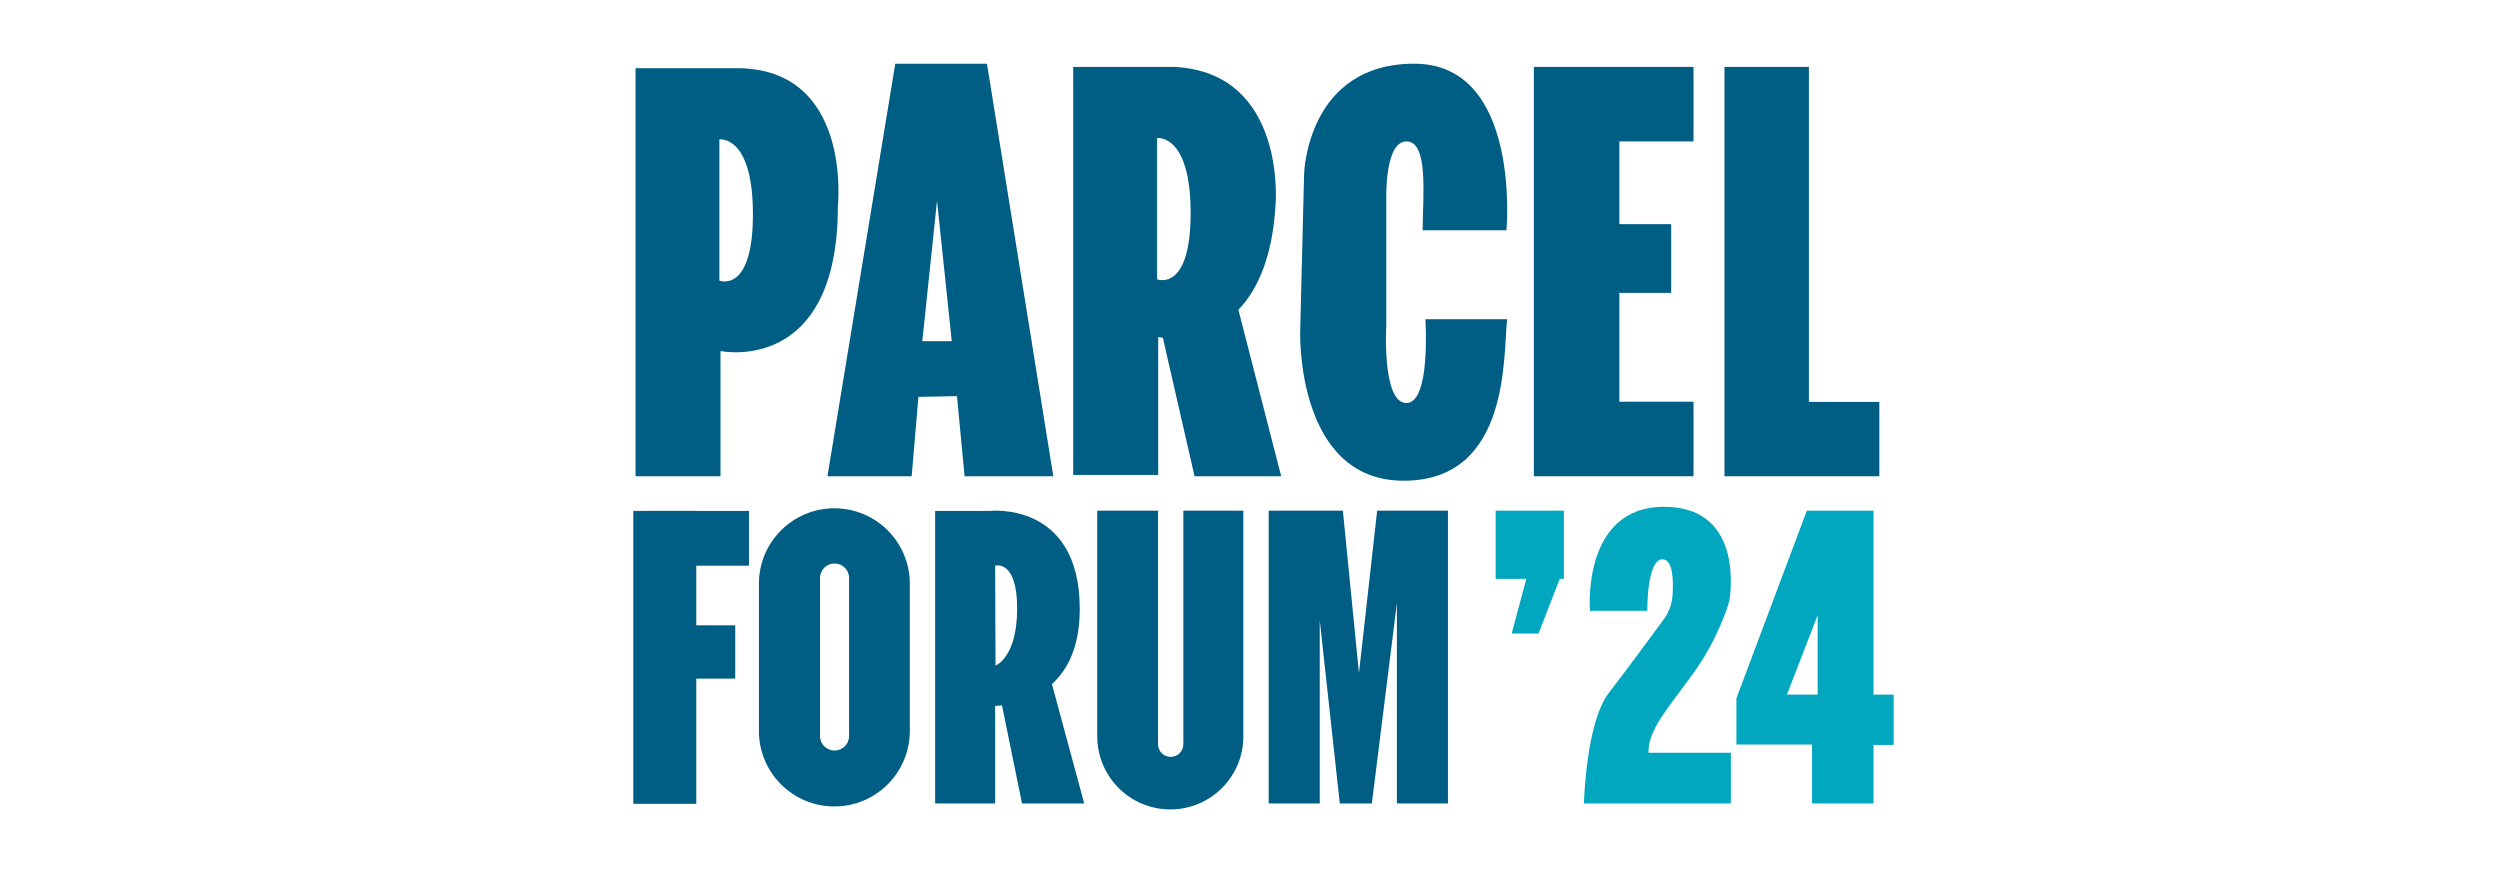
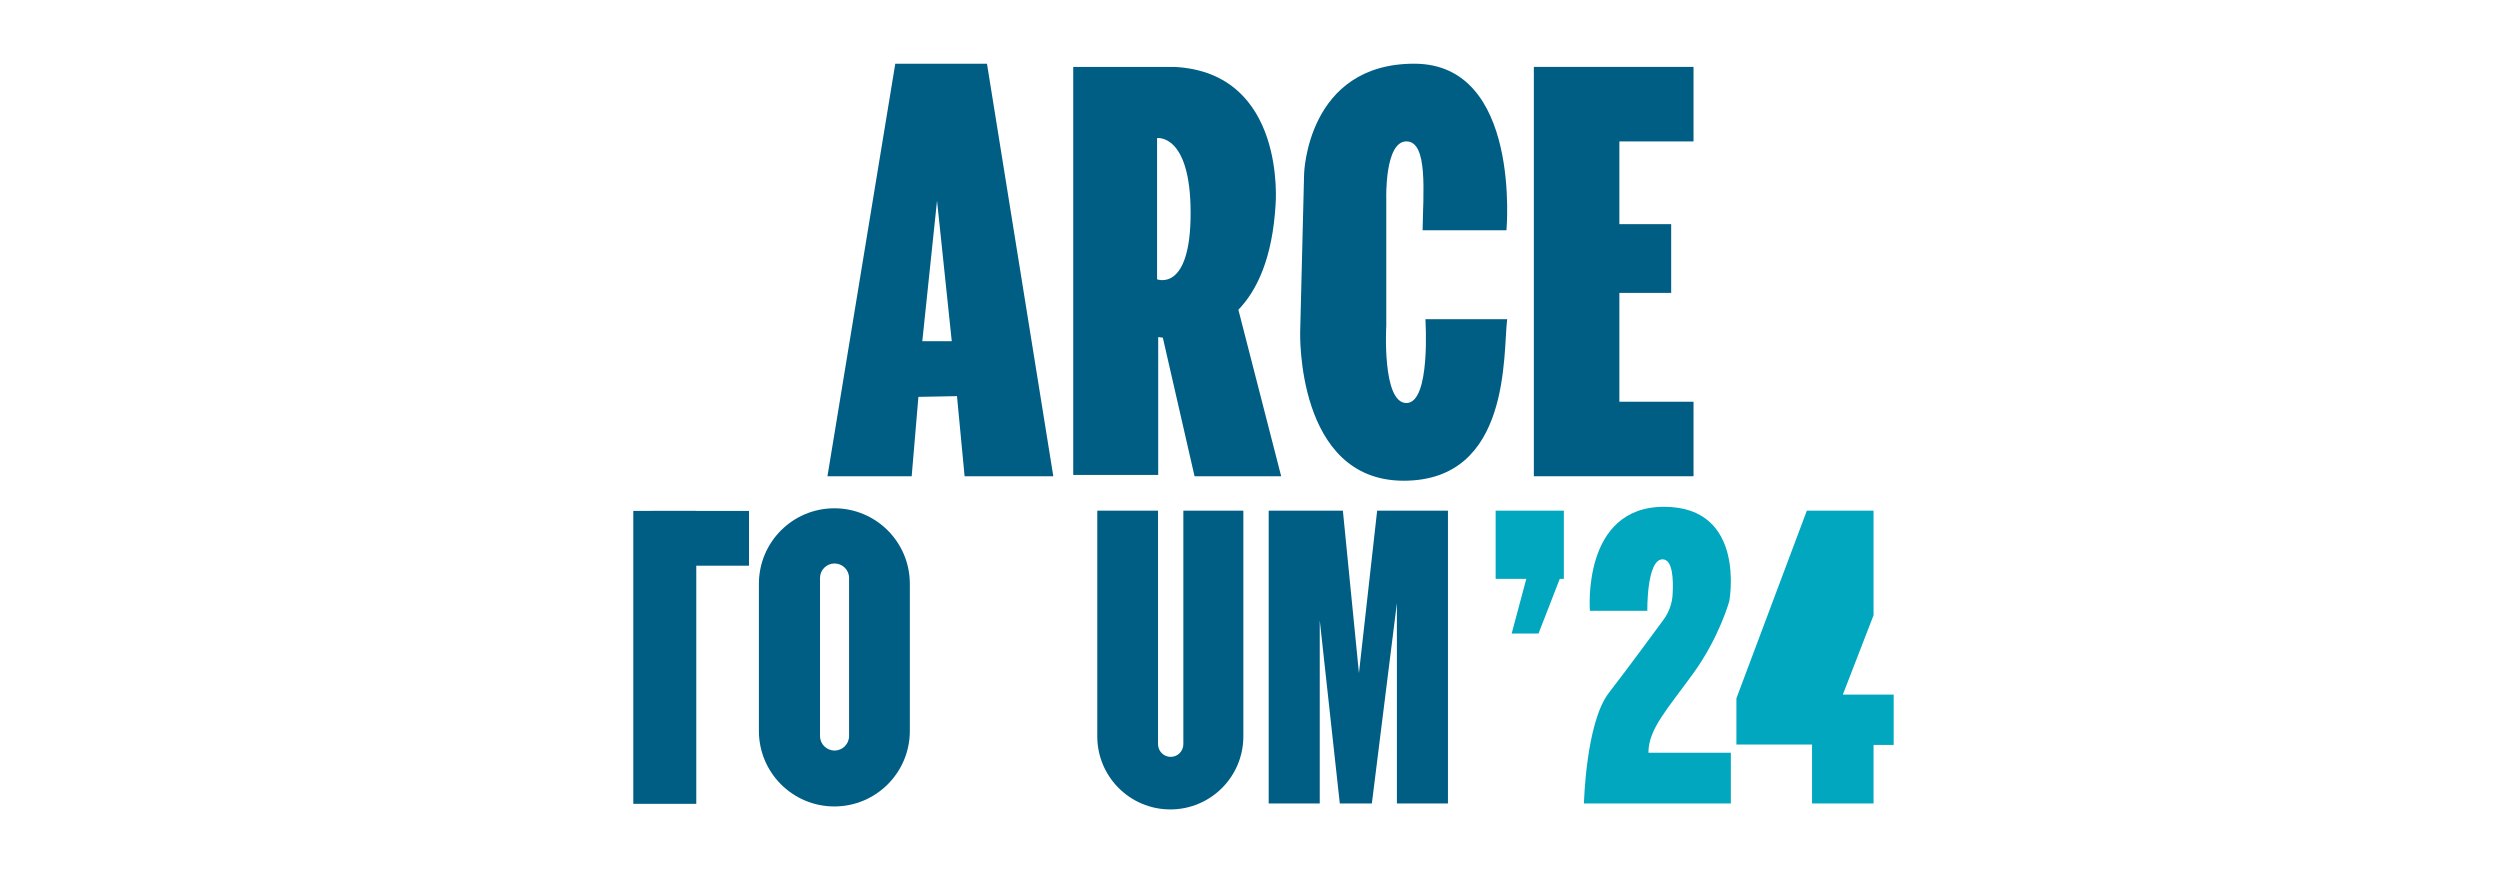
<svg xmlns="http://www.w3.org/2000/svg" id="a" width="1000" height="352.03" viewBox="0 0 1000 352.03">
-   <path d="M294.69,27.27h-40.48v163.23h33.99v-50.08s46.96,9.84,46.96-58.14c0,0,5.81-55.01-40.47-55.01ZM287.75,112.24v-56.49s13.42-1.94,13.42,29.96-13.42,26.53-13.42,26.53Z" fill="#005d84" />
  <path d="M394.79,25.49h-36.68l-27.13,165.01h33.69l2.69-31.75,15.43-.3,3.05,32.05h35.48l-26.53-165.01ZM368.92,136.47l5.89-56.2,5.89,56.2h-11.78Z" fill="#005d84" />
  <path d="M495.35,123.9c7.47-7.74,13.63-20.67,14.89-42.13,0,0,4.47-52.71-40.47-55.01h-40.48v163.22h33.99v-55.15s.67.12,1.85.23l12.69,55.44h34.65l-17.12-66.6ZM462.83,111.72v-56.49s13.42-1.93,13.42,29.96-13.42,26.53-13.42,26.53Z" fill="#005d84" />
  <path d="M569.04,92.11h33.54s6.04-66.63-36.89-66.63-44.05,44.05-44.05,44.05l-1.57,63.28s-1.72,59.48,41.4,59.48,39.68-51.2,41.4-64.62h-32.71s2.24,33.54-7.6,33.54-8.05-30.86-8.05-30.86v-50.98s-.67-22.81,8.05-22.81,6.71,20.57,6.48,35.55Z" fill="#005d84" />
  <polygon points="647.75 56.57 647.75 89.66 668.47 89.66 668.47 117.16 647.75 117.16 647.75 160.69 677.41 160.69 677.41 190.5 613.54 190.5 613.54 26.76 677.41 26.76 677.41 56.57 647.75 56.57" fill="#005d84" />
-   <polygon points="751.73 160.77 751.73 190.5 689.79 190.5 689.79 26.76 723.56 26.76 723.56 160.77 751.73 160.77" fill="#005d84" />
  <rect x="253.32" y="204.36" width="25.19" height="117.17" fill="#005d84" />
  <rect x="269.16" y="195.83" width="21.91" height="38.98" transform="translate(495.43 -64.79) rotate(90)" fill="#005d84" />
-   <rect x="263.94" y="241.29" width="21.32" height="38.98" transform="translate(535.38 -13.81) rotate(90)" fill="#005d84" />
  <path d="M355.09,212.16c-5.47-5.46-13.01-8.84-21.35-8.84-16.67,0-30.18,13.52-30.18,30.19v58.88c0,16.67,13.51,30.19,30.18,30.19s30.19-13.52,30.19-30.19v-58.88c0-8.34-3.38-15.88-8.84-21.35ZM339.63,294.41c0,3.21-2.6,5.81-5.81,5.81s-5.82-2.6-5.82-5.81v-63.21c0-3.21,2.61-5.81,5.82-5.81,1.6,0,3.06.65,4.11,1.7s1.7,2.5,1.7,4.11v63.21Z" fill="#005d84" />
-   <path d="M420.77,273.63c6.29-5.69,11.13-14.96,11.13-30.06,0-43.23-35.92-39.2-35.92-39.2h-21.92v117.02h24v-39.02c.85-.05,1.77-.12,2.74-.24l8,39.26h24.89l-12.92-47.76ZM398.06,226.28s8.8-2.65,8.8,17.09-8.65,22.86-8.65,22.86l-.15-39.95Z" fill="#005d84" />
  <path d="M497.34,204.27v90.28c0,16.14-13.08,29.22-29.21,29.22s-29.22-13.08-29.22-29.22v-90.28h24.3v93.41c0,2.8,2.27,5.07,5.07,5.07s5.06-2.27,5.06-5.07v-93.41h24Z" fill="#005d84" />
  <polygon points="579.18 204.27 579.18 321.39 558.76 321.39 558.76 241.23 548.74 321.39 535.92 321.39 527.9 248.12 527.9 321.39 507.48 321.39 507.48 204.27 537.15 204.27 543.58 269.25 550.86 204.27 579.18 204.27" fill="#005d84" />
  <polygon points="625.54 204.27 625.54 231.55 623.9 231.55 615.41 253.41 604.67 253.41 610.52 231.55 598.26 231.55 598.26 204.27 625.54 204.27" fill="#00a7bf" />
  <path d="M658.93,244.31h-22.96s-3.43-41.59,29.66-41.59,26.09,37.71,26.09,37.71c0,0-3.88,14.31-14.31,28.77s-18.04,22.36-18.04,31.9h32.97v20.28h-58.76s.75-32.35,9.99-44.28c6.73-8.69,16.86-22.43,21.87-29.26,2.14-2.92,3.39-6.38,3.6-10,.35-5.89.1-14.11-4.01-14.11-6.41,0-6.11,20.57-6.11,20.57Z" fill="#00a7bf" />
-   <path d="M749.42,277.85v-73.59h-26.68l-28.18,75.08v18.48h30.26v23.56h24.6v-23.41h8.05v-20.12h-8.05ZM727.06,277.85h-12.29l12.29-31.75v31.75Z" fill="#00a7bf" />
+   <path d="M749.42,277.85v-73.59h-26.68l-28.18,75.08v18.48h30.26v23.56h24.6v-23.41h8.05v-20.12h-8.05Zh-12.29l12.29-31.75v31.75Z" fill="#00a7bf" />
</svg>